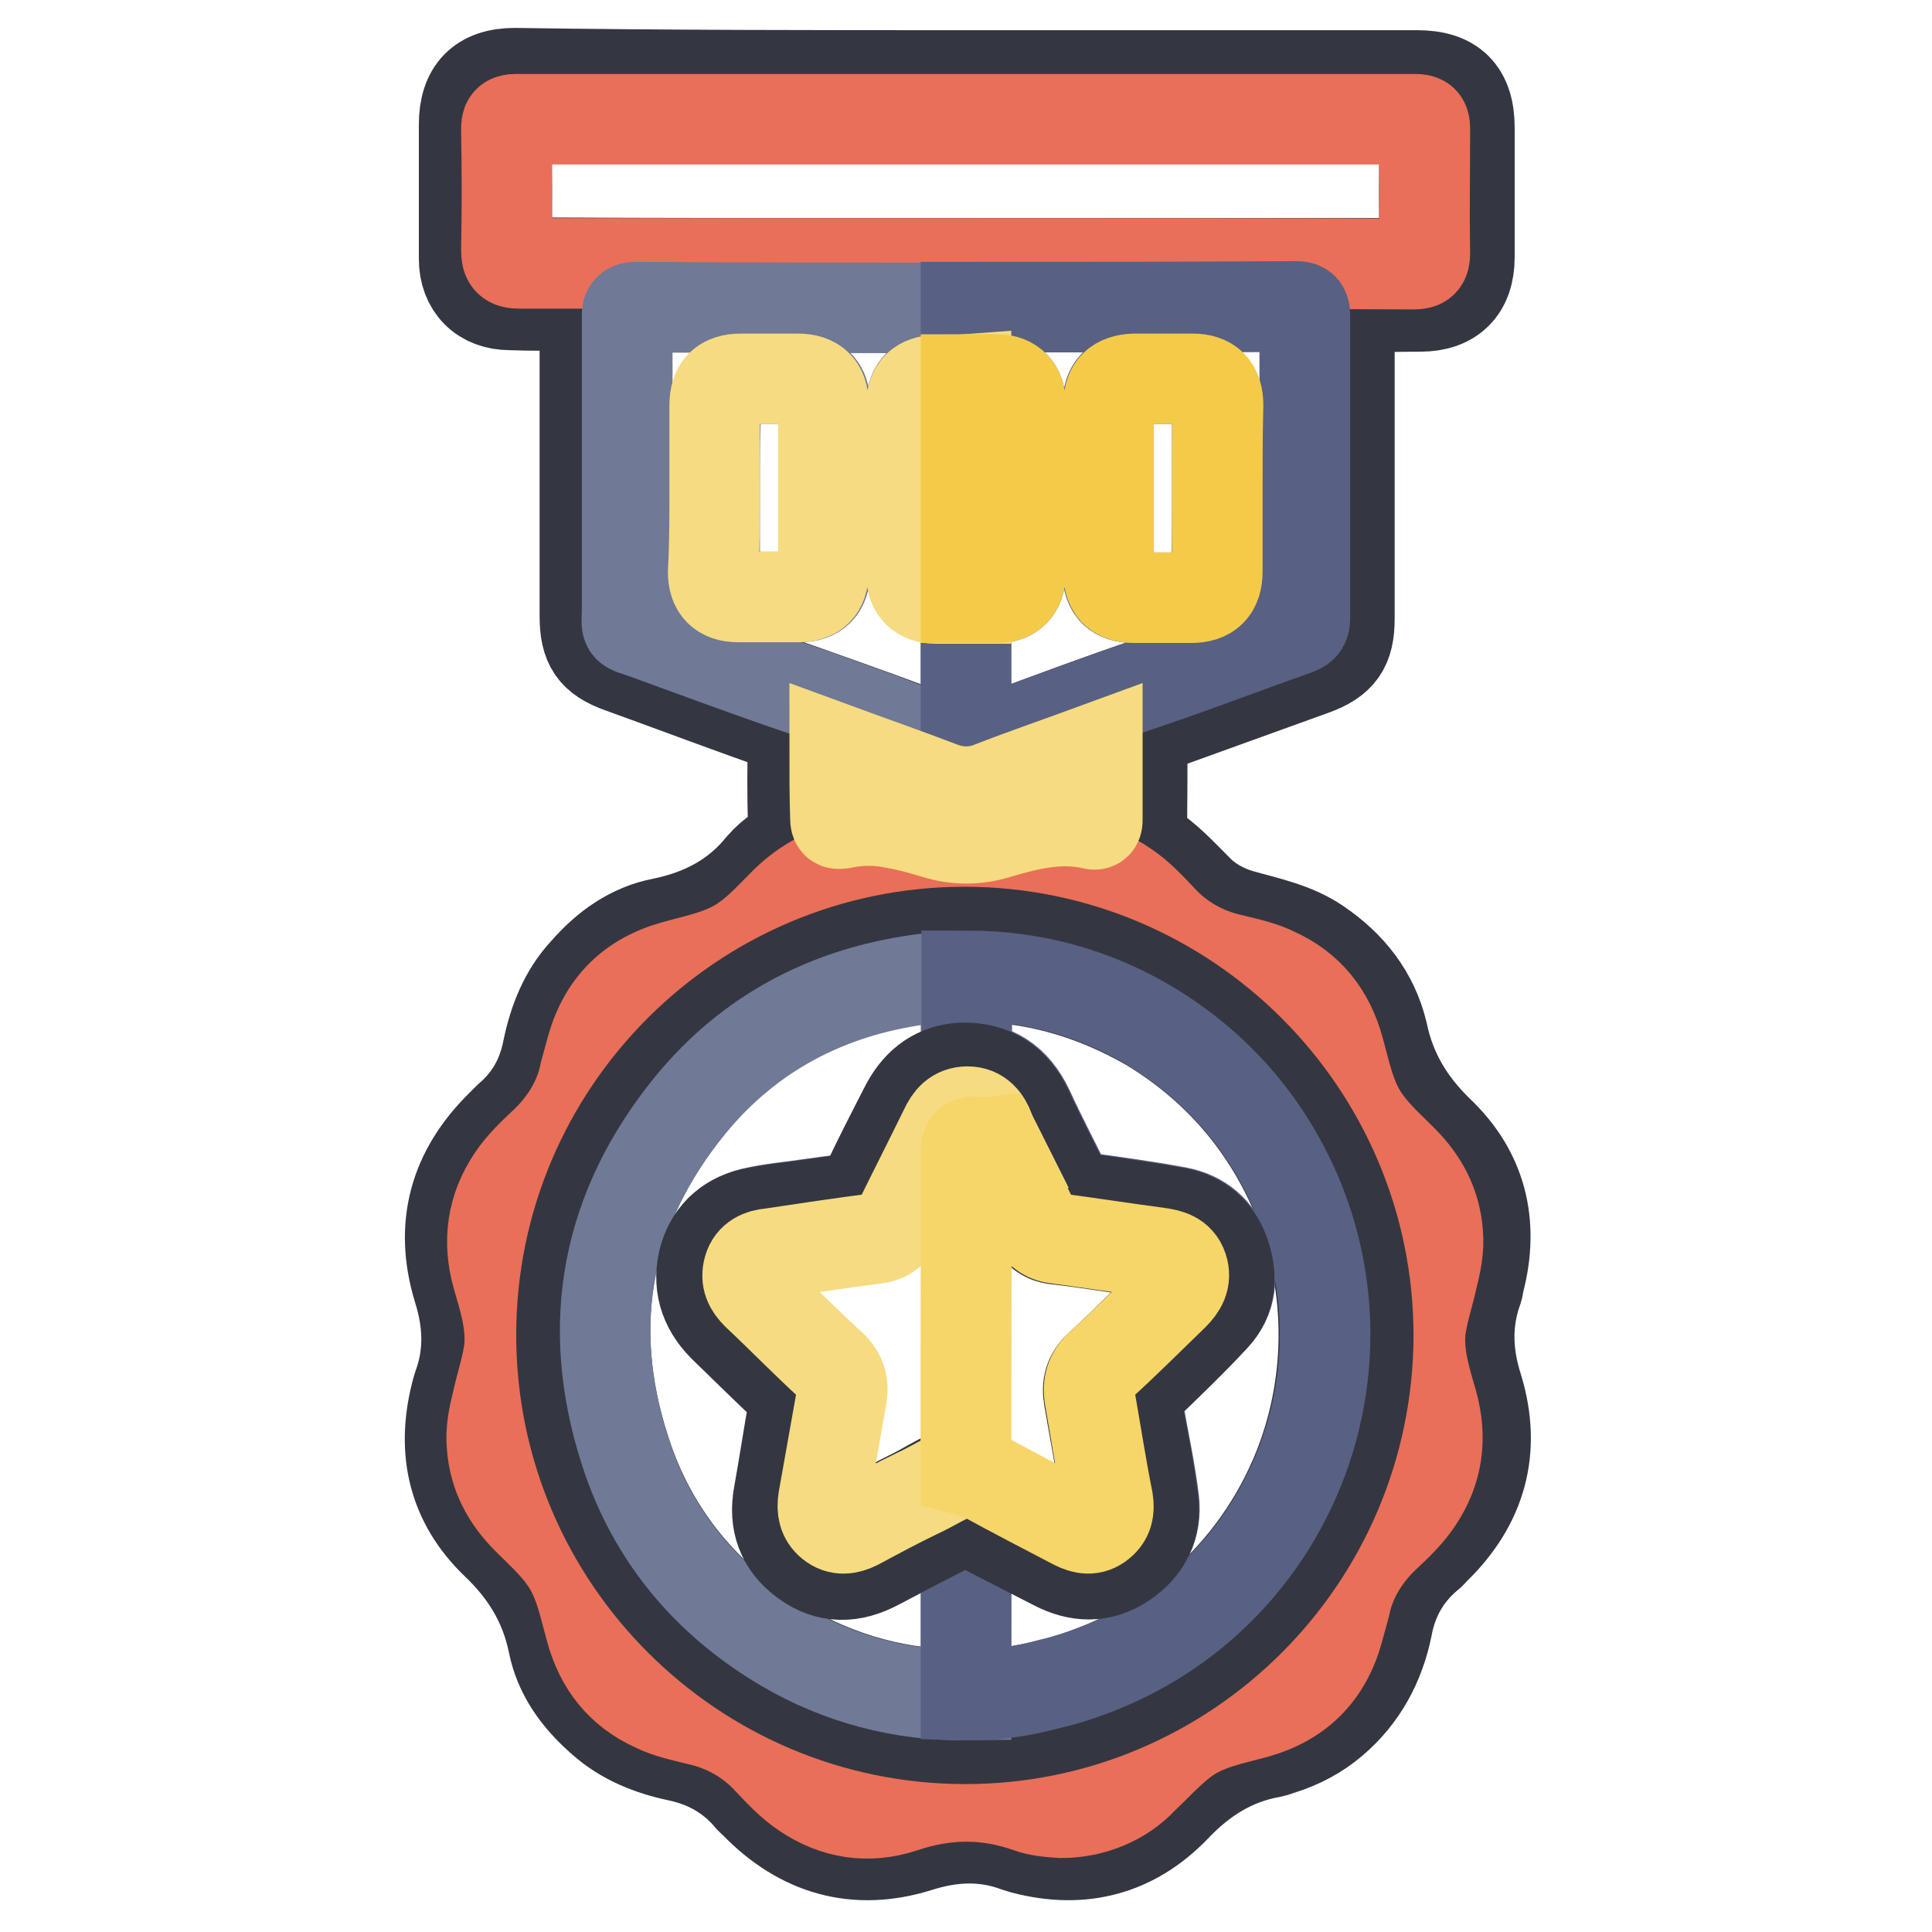
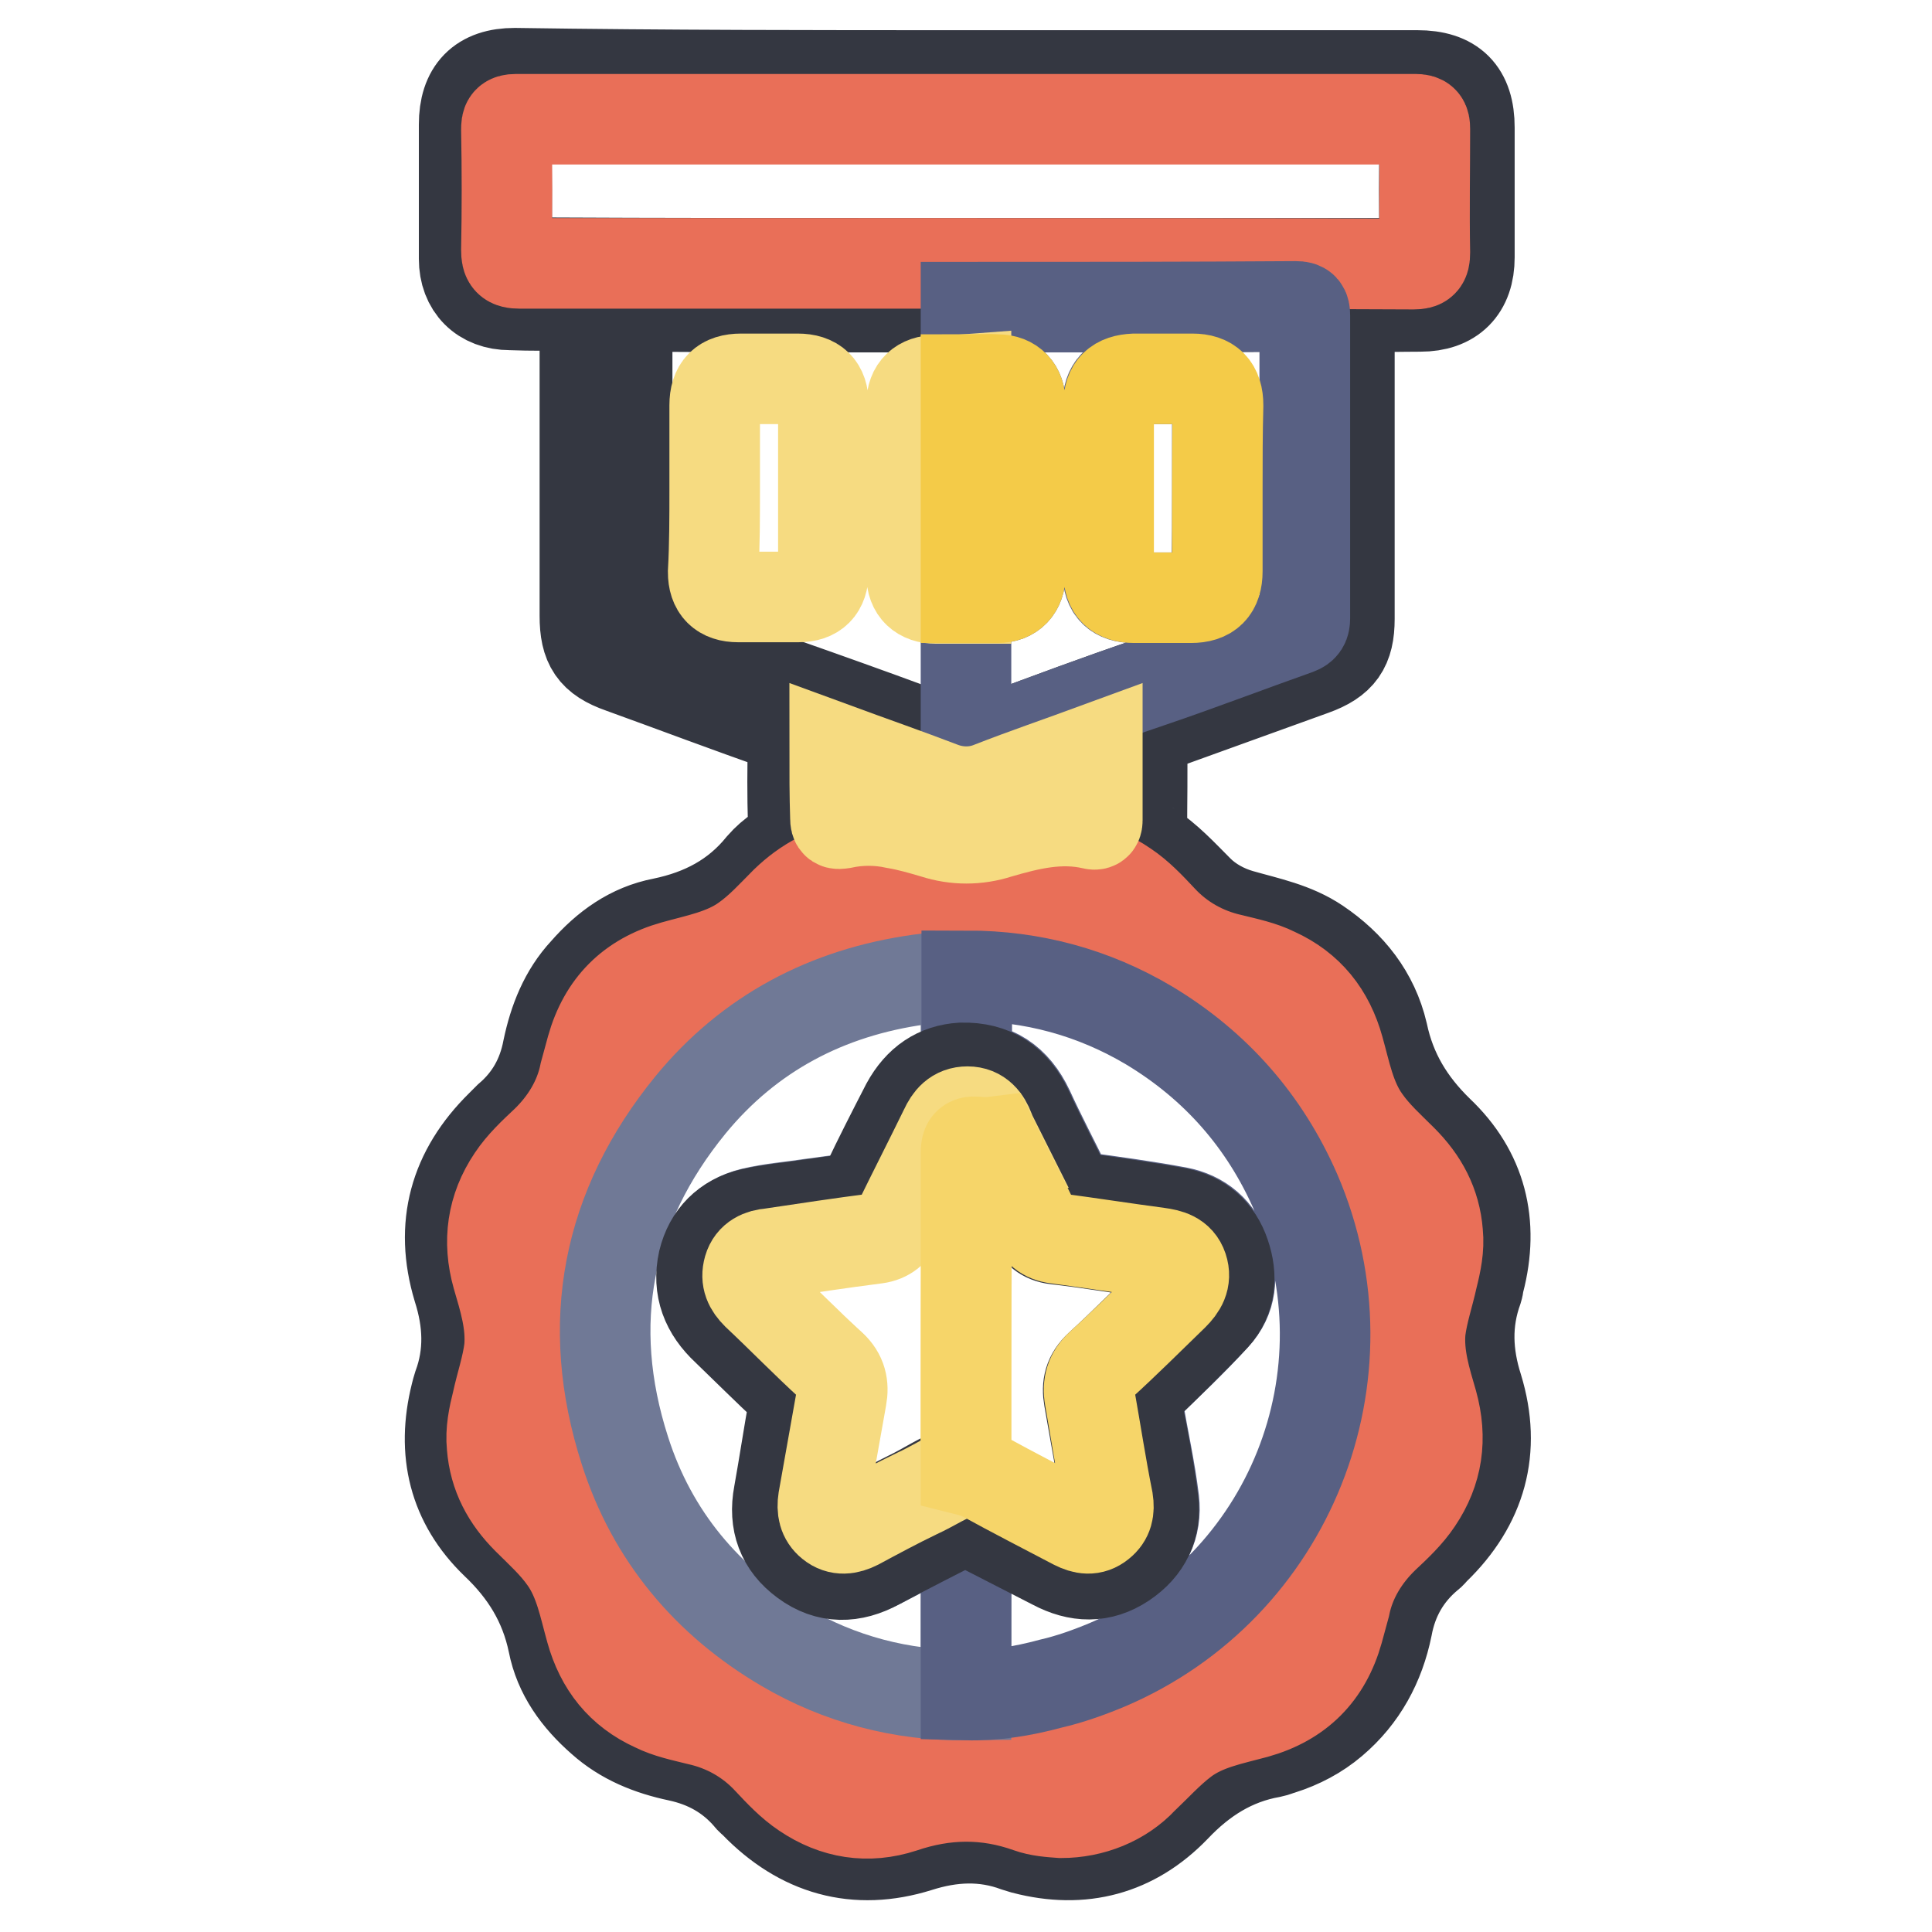
<svg xmlns="http://www.w3.org/2000/svg" version="1.1" x="0px" y="0px" viewBox="0 0 256 256" enable-background="new 0 0 256 256" xml:space="preserve">
  <g>
    <path stroke-width="12" fill-opacity="0" stroke="#343741" d="M128.1,10h59.7c4.7,0,6.9,2.2,6.9,6.9c0,5.7,0,11.5,0,17.2c0,4.2-2.3,6.5-6.5,6.5c-2.7,0-5.4,0.1-8.1,0 c-1.1,0-1.3,0.3-1.3,1.4c0,13.3,0,26.6,0,40c0,3.8-1.2,5.5-4.8,6.8c-7.2,2.6-14.4,5.2-21.6,7.8c-0.9,0.3-1.2,0.7-1.1,1.6 c0.1,4.1,0,8.2,0,12.3c-0.1,0.7,0.3,1.3,0.9,1.6c2.5,1.6,4.5,3.8,6.6,5.9c1.5,1.5,3.5,2.6,5.6,3.2c3.5,1,7.1,1.7,10.2,3.8 c4.3,2.9,7.4,6.8,8.6,11.9c1.1,5.2,3.6,9.3,7.4,13c5.7,5.4,7.4,12.2,5.4,19.9c-0.1,0.3-0.1,0.7-0.2,1c-1.6,4.4-1.4,8.7,0,13.1 c2.5,8.2,0.5,15.4-5.7,21.4c-0.3,0.3-0.5,0.6-0.8,0.8c-3,2.5-4.8,5.7-5.5,9.5c-1,4.9-3.3,9.2-7.2,12.5c-2,1.7-4.3,2.9-6.8,3.7 c-0.4,0.1-0.8,0.3-1.3,0.4c-5.1,0.9-9.2,3.5-12.8,7.3c-5.5,5.7-12.3,7.5-20,5.5c-0.3-0.1-0.7-0.2-1-0.3c-4.3-1.6-8.6-1.4-13,0 c-8.3,2.6-15.6,0.5-21.7-5.8c-0.3-0.3-0.6-0.5-0.8-0.8c-2.5-2.9-5.6-4.6-9.3-5.4c-3.8-0.8-7.3-2.2-10.2-4.8 c-3.2-2.8-5.6-6.1-6.4-10.2c-1.1-5.3-3.7-9.5-7.6-13.2c-5.6-5.4-7.2-12.1-5.3-19.7c0.1-0.4,0.2-0.8,0.3-1.1c1.6-4.3,1.4-8.6,0-13 c-2.5-8.3-0.5-15.5,5.7-21.6c0.3-0.3,0.7-0.7,1-1c2.8-2.4,4.5-5.4,5.2-9.1c0.8-3.8,2.2-7.4,4.9-10.3c2.8-3.2,6.1-5.6,10.3-6.4 c5.3-1.1,9.7-3.4,13.1-7.6c0.7-0.8,1.5-1.5,2.4-2.1c1.6-0.8,1.9-1.9,1.8-3.6c-0.1-3.6-0.1-7.2,0-10.9c0-1-0.3-1.5-1.3-1.8 c-7.2-2.5-14.3-5.2-21.5-7.8c-3.7-1.3-4.8-3-4.8-6.9c0-13.2,0-26.5,0-39.7c0-1.2-0.2-1.6-1.5-1.5c-2.8,0.1-5.6,0.1-8.4,0 c-3.7,0-6.1-2.4-6.1-6.1c0-5.9,0-11.9,0-17.8c0-4.5,2.2-6.8,6.7-6.8C88.1,10,108.1,10,128.1,10L128.1,10z M128,40.7 c-14.6,0-29.1,0-43.7-0.1c-1.3,0-1.2,0.7-1.2,1.6c0,12.7,0,25.4,0,38.1c0,3.4-0.6,2.6,2.7,3.7c6,2.2,12,4.4,18,6.5 c5.7,2,11.3,4,17,6.1c2.4,0.9,4.7,1.9,7.2,2.5c1.5-0.2,2.8-0.9,4.2-1.4c6.7-2.5,13.4-5,20.2-7.3c6.6-2.2,13-4.7,19.5-7 c0.8-0.3,1-0.7,1-1.5c0-13.4,0-26.7,0-40.1c0-0.9-0.3-1.2-1.2-1.2C157.1,40.7,142.5,40.7,128,40.7L128,40.7z M140.6,240.2 c4.1,0,8-1.7,10.9-4.6c1.8-1.8,3.5-3.6,5.5-5.1c2.8-2.1,6.3-2.7,9.5-3.6c5.7-1.6,9.3-5.2,10.9-10.9c0.3-1.1,0.6-2.2,0.9-3.3 c0.8-3.5,2.6-6.7,5.2-9.1c1.6-1.5,3.2-3,4.4-4.8c2.8-4,3.3-8.3,2-13c-0.9-3.2-1.9-6.3-1.6-9.6c0.2-2.4,1-4.7,1.6-7 c0.4-1.9,0.9-3.8,0.7-5.9c-0.4-3.8-2.1-7-4.7-9.7c-1.7-1.7-3.5-3.3-4.9-5.3c-2-2.8-2.6-6.2-3.5-9.4c-1.3-4.6-4-8.1-8.4-10.1 c-1.8-0.8-3.8-1.3-5.8-1.8c-3.6-0.8-6.8-2.7-9.3-5.3c-1.5-1.6-3-3.2-4.8-4.4c-3.9-2.7-8.2-3.3-12.8-2c-3.2,0.8-6.3,1.9-9.6,1.6 c-2.5-0.2-4.8-1-7.2-1.6c-1.9-0.4-3.8-0.8-5.9-0.6c-3.8,0.4-6.9,2.1-9.5,4.7c-1.8,1.7-3.4,3.6-5.4,5c-2.8,2-6.2,2.6-9.4,3.5 c-5.7,1.6-9.3,5.2-10.9,10.9c-0.3,1.1-0.6,2.2-0.9,3.3c-0.8,3.5-2.6,6.7-5.2,9.1c-1.6,1.5-3.2,3-4.4,4.8c-2.8,4-3.3,8.3-2,13 c0.9,3.2,1.9,6.3,1.6,9.6c-0.2,2.4-1,4.7-1.6,7c-0.4,1.9-0.9,3.8-0.7,5.9c0.4,3.8,2.1,7,4.7,9.7c1.7,1.7,3.5,3.3,4.9,5.3 c2,2.8,2.6,6.2,3.5,9.4c1.3,4.6,4,8.1,8.4,10.1c1.8,0.8,3.8,1.3,5.8,1.8c3.6,0.8,6.8,2.7,9.3,5.3c1.5,1.6,3,3.2,4.8,4.4 c4,2.8,8.4,3.4,13,1.9c5.6-1.9,11.1-1.9,16.7,0C137.8,240,139.3,240.1,140.6,240.2L140.6,240.2z M127.8,34.9c19.8,0,39.7,0,59.5,0 c1.2,0,1.5-0.3,1.5-1.5c-0.1-5.5-0.1-10.9,0-16.4c0-1-0.2-1.3-1.3-1.3c-39.7,0-79.4,0-119.1,0c-1.2,0-1.3,0.4-1.3,1.4 c0,5.3,0.1,10.6,0,15.9c0,1.4,0.3,1.8,1.8,1.8C88.6,34.9,108.2,34.9,127.8,34.9z M110.6,99.1c0,3.2,0,6.3,0,9.3 c0,0.8,0.2,0.8,0.9,0.7c2.3-0.5,4.7-0.5,7,0c1.7,0.3,3.5,0.8,5.2,1.3c2.8,0.9,5.7,0.9,8.5,0c4.1-1.2,8.2-2.2,12.5-1.2 c0.4,0.1,0.6,0,0.6-0.5c0-3.1,0-6.3,0-9.6c-4.9,1.8-9.5,3.4-14.2,5.2c-2.1,0.8-4.4,0.8-6.4,0C120.2,102.5,115.5,100.9,110.6,99.1z" />
    <path stroke-width="12" fill-opacity="0" stroke="#e96f58" d="M140.6,240.2c-1.4-0.1-2.9-0.2-4.3-0.7c-5.6-2-11.1-1.9-16.7,0c-4.6,1.5-9,0.8-13-1.9 c-1.8-1.2-3.3-2.8-4.8-4.4c-2.5-2.7-5.7-4.5-9.3-5.3c-2-0.5-4-0.9-5.8-1.8c-4.4-2-7.1-5.4-8.4-10.1c-0.9-3.2-1.5-6.6-3.5-9.4 c-1.4-2-3.2-3.6-4.9-5.3c-2.7-2.7-4.4-5.8-4.7-9.7c-0.2-2,0.2-3.9,0.7-5.9c0.5-2.3,1.3-4.6,1.6-7c0.3-3.4-0.7-6.5-1.6-9.6 c-1.3-4.6-0.7-9,2-13c1.2-1.8,2.8-3.3,4.4-4.8c2.6-2.5,4.5-5.6,5.2-9.1c0.3-1.1,0.6-2.2,0.9-3.3c1.6-5.7,5.2-9.3,10.9-10.9 c3.2-0.9,6.6-1.5,9.4-3.5c2-1.4,3.7-3.3,5.4-5c2.7-2.6,5.8-4.3,9.5-4.7c2-0.2,3.9,0.2,5.9,0.6c2.4,0.6,4.7,1.4,7.2,1.6 c3.4,0.3,6.5-0.8,9.6-1.6c4.6-1.2,8.9-0.7,12.8,2c1.8,1.2,3.3,2.8,4.8,4.4c2.5,2.7,5.7,4.5,9.3,5.3c2,0.5,4,0.9,5.8,1.8 c4.4,2,7.1,5.4,8.4,10.1c0.9,3.2,1.5,6.6,3.5,9.4c1.4,2,3.2,3.6,4.9,5.3c2.7,2.7,4.4,5.8,4.7,9.7c0.2,2-0.2,3.9-0.7,5.9 c-0.5,2.3-1.3,4.6-1.6,7c-0.3,3.4,0.7,6.5,1.6,9.6c1.3,4.7,0.7,9-2,13c-1.2,1.8-2.8,3.3-4.4,4.8c-2.6,2.5-4.5,5.6-5.2,9.1 c-0.3,1.1-0.6,2.2-0.9,3.3c-1.6,5.7-5.2,9.3-10.9,10.9c-3.3,0.9-6.7,1.5-9.5,3.6c-2,1.5-3.7,3.4-5.5,5.1 C148.7,238.6,144.7,240.2,140.6,240.2L140.6,240.2z M127.9,230.4c29.5,0,53.4-23.9,53.4-53.4c0-29.5-23.9-53.5-53.5-53.5 c-29.5,0-53.4,23.9-53.4,53.4C74.4,206.4,98.4,230.4,127.9,230.4L127.9,230.4z M127.8,34.9c-19.6,0-39.3,0-58.9,0 c-1.5,0-1.8-0.4-1.8-1.8c0.1-5.3,0.1-10.6,0-15.9c0-1,0.1-1.4,1.3-1.4c39.7,0,79.4,0,119.1,0c1.1,0,1.3,0.3,1.3,1.3 c0,5.5-0.1,10.9,0,16.4c0,1.2-0.3,1.5-1.5,1.5C167.5,34.9,147.7,34.9,127.8,34.9L127.8,34.9z" />
-     <path stroke-width="12" fill-opacity="0" stroke="#707996" d="M128,99.2c-2.5-0.6-4.8-1.6-7.2-2.5c-5.6-2.1-11.3-4.2-17-6.1c-6-2.1-12-4.3-18-6.5 c-3.3-1.2-2.7-0.4-2.7-3.7c0-12.7,0-25.4,0-38.1c0-0.8-0.2-1.6,1.2-1.6c14.6,0.1,29.1,0.1,43.7,0.1l0,9.5c-1.3,0-2.7,0-4,0 c-2,0-3.2,1.1-3.2,3.1c0,7.6,0,15.1,0,22.7c0,2,1.2,3.1,3.2,3.1c1.3,0,2.7,0,4,0.1L128,99.2L128,99.2z M94.7,64.7 c0,3.7,0,7.4,0,11.1c0,2.2,1.1,3.3,3.3,3.3c2.7,0,5.3,0,8,0c2.1,0,3.3-1.1,3.3-3.3c0-7.4,0-14.8,0-22.3c0-2.2-1.1-3.3-3.4-3.3 c-2.5,0-5,0-7.5,0c-2.5,0-3.5,1.1-3.5,3.5C94.7,57.4,94.7,61.1,94.7,64.7z" />
    <path stroke-width="12" fill-opacity="0" stroke="#586083" d="M128,99.2l0-19.9l0-0.1c1.4,0,2.8,0.1,4.2,0c1.9,0,3-1.2,3-3.1c0-7.6,0-15.1,0-22.7c0-1.9-1.1-3.1-3-3.1 c-1.4,0-2.8,0-4.2,0l0-0.1l0-9.5c14.6,0,29.1,0,43.7-0.1c1,0,1.2,0.3,1.2,1.2c0,13.4,0,26.7,0,40.1c0,0.8-0.2,1.2-1,1.5 c-6.5,2.3-13,4.8-19.5,7c-6.8,2.3-13.5,4.8-20.2,7.3C130.8,98.3,129.5,99,128,99.2z M161.3,64.7c0-3.7,0-7.3,0-11 c0-2.4-1.1-3.5-3.4-3.5c-2.6,0-5.1,0-7.7,0c-2.3,0-3.4,1.1-3.4,3.4c0,7.4,0,14.8,0,22.3c0,2.2,1.1,3.3,3.4,3.3c2.5,0,5,0,7.5,0 c2.5,0,3.5-1.1,3.5-3.5C161.3,72.1,161.3,68.4,161.3,64.7z" />
    <path stroke-width="12" fill-opacity="0" stroke="#f6db81" d="M110.6,99.1c4.9,1.8,9.5,3.4,14.2,5.2c2.1,0.8,4.4,0.8,6.4,0c4.6-1.8,9.3-3.4,14.2-5.2c0,3.3,0,6.5,0,9.6 c0,0.5-0.2,0.6-0.6,0.5c-4.3-1-8.4,0-12.5,1.2c-2.8,0.9-5.7,0.9-8.5,0c-1.7-0.5-3.4-1-5.2-1.3c-2.3-0.5-4.7-0.5-7,0 c-0.7,0.1-0.9,0.1-0.9-0.7C110.6,105.4,110.6,102.4,110.6,99.1L110.6,99.1z" />
-     <path stroke-width="12" fill-opacity="0" stroke="#343741" d="M127.9,230.4c-29.5,0-53.5-24-53.5-53.5c0-29.5,24-53.4,53.4-53.4c29.5,0,53.5,24,53.5,53.5 C181.2,206.5,157.3,230.4,127.9,230.4z M128,129.4c-2.1-0.2-4.2,0-6.2,0.3c-12.2,1.7-22.5,7.1-30.3,16.6 c-11.2,13.6-14.1,29.1-8.7,45.8c3.6,11.3,10.9,20,21.1,26c7.3,4.3,15.6,6.6,24.1,6.4c3.8,0.1,7.5-0.4,11.1-1.3 c15-3.7,27.3-14.4,33-28.8c4.6-11.7,4.4-24.8-0.5-36.4c-4.1-9.4-10.6-16.8-19.4-22.1C144.7,131.6,136.7,129.3,128,129.4L128,129.4z " />
    <path stroke-width="12" fill-opacity="0" stroke="#f6db81" d="M94.7,64.7c0-3.7,0-7.3,0-11c0-2.4,1.1-3.5,3.5-3.5c2.5,0,5,0,7.5,0c2.3,0,3.4,1.1,3.4,3.3 c0,7.4,0,14.8,0,22.3c0,2.2-1.1,3.3-3.3,3.3c-2.7,0-5.3,0-8,0c-2.2,0-3.3-1.1-3.3-3.3C94.7,72.2,94.7,68.5,94.7,64.7z M128,79.3 c-1.3,0-2.7,0-4,0c-2,0-3.2-1.1-3.2-3.1c0-7.6,0-15.1,0-22.7c0-2,1.2-3.1,3.2-3.1c1.3,0,2.7,0,4-0.1l0,0.1L128,79.3L128,79.3z" />
    <path stroke-width="12" fill-opacity="0" stroke="#f4cb48" d="M161.3,64.7c0,3.7,0,7.3,0,11c0,2.4-1.1,3.5-3.5,3.5c-2.5,0-5,0-7.5,0c-2.3,0-3.4-1.1-3.4-3.3 c0-7.4,0-14.8,0-22.3c0-2.3,1.1-3.3,3.4-3.4c2.6,0,5.1,0,7.7,0c2.3,0,3.4,1.1,3.4,3.5C161.3,57.4,161.3,61.1,161.3,64.7L161.3,64.7 z M128,79.2V50.3c1.4,0,2.8-0.1,4.2,0c1.9,0,3,1.2,3,3.1c0,7.6,0,15.1,0,22.7c0,1.9-1.1,3.1-3,3.1C130.8,79.2,129.4,79.2,128,79.2 L128,79.2z" />
    <path stroke-width="12" fill-opacity="0" stroke="#707996" d="M128,224.6c-8.5,0.1-16.8-2.1-24.1-6.4c-10.2-6-17.5-14.7-21.1-26c-5.4-16.8-2.4-32.2,8.7-45.8 c7.8-9.5,18.1-14.9,30.3-16.6c2-0.3,4.1-0.5,6.2-0.3c0,3.5,0,7.1,0,10.6c0,0.6,0,1.1-0.6,1.5c-3.2,0.3-5.6,1.9-7.1,4.7 c-1.8,3.5-3.6,7-5.3,10.6c-0.6,1.2-1.3,1.9-2.6,2c-1.6,0.1-3.2,0.4-4.9,0.6c-2.6,0.4-5.3,0.6-7.8,1.2c-3.3,0.8-5.5,3-6.3,6.3 c-0.8,3.6,0.4,6.6,3.1,9.1c2.8,2.6,5.5,5.3,8.2,7.9c0.6,0.5,0.8,1.3,0.7,2.1c-0.7,3.9-1.3,7.9-2,11.8c-0.7,3.7,0.4,6.7,3.4,8.9 c3.1,2.2,6.3,2.1,9.7,0.4c3.8-2,7.7-4,11.6-6C128,209,128,216.8,128,224.6z" />
    <path stroke-width="12" fill-opacity="0" stroke="#586083" d="M128,224.6v-23.4c3.9,2,7.8,4,11.7,6c3.2,1.6,6.3,1.8,9.3-0.2c2.9-1.9,4.3-4.8,3.9-8.2 c-0.5-4.1-1.4-8.1-2.1-12.2c-0.2-1.1,0-2,0.8-2.8c3.2-3.1,6.4-6.1,9.4-9.4c2.2-2.4,2.4-5.3,1.4-8.3c-1-3-3.2-4.9-6.3-5.5 c-4.3-0.8-8.7-1.4-13.1-2c-0.9-0.1-1.2-0.5-1.6-1.2c-1.7-3.5-3.5-6.9-5.1-10.4c-1.8-3.8-4.6-5.7-8.8-5.6c0.6-0.3,0.6-0.9,0.6-1.5 c0-3.5,0-7.1,0-10.6c8.7,0,16.8,2.2,24.2,6.6c8.8,5.3,15.3,12.7,19.4,22.1c10.4,24.2-0.8,52.3-25,62.6c-2.4,1-4.9,1.9-7.5,2.5 C135.5,224.1,131.8,224.7,128,224.6L128,224.6z" />
    <path stroke-width="12" fill-opacity="0" stroke="#343741" d="M127.4,141.5c4.2-0.1,7,1.8,8.8,5.6c1.6,3.5,3.4,6.9,5.1,10.4c0.3,0.7,0.7,1.1,1.6,1.2 c4.4,0.6,8.7,1.2,13.1,2c3.1,0.6,5.3,2.5,6.3,5.5c1,2.9,0.8,5.9-1.4,8.3c-3,3.2-6.2,6.3-9.4,9.4c-0.9,0.9-1.1,1.7-0.8,2.8 c0.8,4.1,1.6,8.1,2.1,12.2c0.4,3.4-0.9,6.2-3.9,8.2c-3,2-6.1,1.9-9.3,0.2c-3.9-2-7.8-4-11.7-6c-3.9,2-7.7,3.9-11.6,6 c-3.3,1.8-6.6,1.9-9.7-0.4c-3-2.2-4.1-5.2-3.4-8.9c0.7-3.9,1.3-7.9,2-11.8c0.2-0.8-0.1-1.6-0.7-2.1c-2.8-2.6-5.5-5.3-8.2-7.9 c-2.7-2.5-3.9-5.5-3.1-9.1c0.8-3.3,3-5.5,6.3-6.3c2.6-0.6,5.2-0.8,7.8-1.2c1.6-0.2,3.2-0.5,4.9-0.6c1.3-0.1,2.1-0.8,2.6-2 c1.7-3.6,3.5-7.1,5.3-10.6C121.8,143.3,124.2,141.7,127.4,141.5L127.4,141.5z M131.7,151.3c-0.3-0.6-0.5-1.1-0.8-1.7 c-0.6-1.3-1.3-2.4-2.9-2.4c-1.6,0-2.3,1-3,2.3c-2,4.1-4.1,8.2-6.1,12.3c-0.6,1.3-1.5,2-3,2.2c-4.7,0.6-9.3,1.3-14,2 c-1.3,0.2-2.5,0.7-2.9,2c-0.4,1.3,0.1,2.4,1.1,3.4c3.3,3.2,6.5,6.4,9.9,9.5c1.3,1.2,1.6,2.5,1.3,4.2c-0.8,4.5-1.5,9-2.4,13.5 c-0.2,1.3,0,2.4,1,3.2c1.1,0.9,2.3,0.7,3.5,0.1c2.6-1.4,5.3-2.8,7.9-4.1c2.1-1.1,4.2-2.5,6.5-3.1c0.8,0.2,1.6,0.5,2.4,1 c4,2.1,8.1,4.2,12.1,6.4c1.2,0.6,2.3,0.7,3.4-0.1c1-0.8,1.3-1.8,1-3.1c-0.8-4.5-1.6-9.1-2.4-13.6c-0.3-1.7,0-3,1.4-4.3 c3.3-3,6.4-6.2,9.7-9.3c1-1,1.8-2.1,1.2-3.6c-0.5-1.5-1.8-1.8-3.2-2c-4.5-0.6-9-1.4-13.5-1.9c-1.6-0.2-2.5-1-3.1-2.4 C135.2,158.3,133.5,154.8,131.7,151.3L131.7,151.3z" />
    <path stroke-width="12" fill-opacity="0" stroke="#f6db81" d="M128,194.8c-2.3,0.7-4.3,2.1-6.5,3.1c-2.7,1.3-5.3,2.7-7.9,4.1c-1.2,0.6-2.4,0.8-3.5-0.1 c-1-0.8-1.2-1.9-1-3.2c0.8-4.5,1.6-9,2.4-13.5c0.3-1.6,0-3-1.3-4.2c-3.4-3.1-6.6-6.4-9.9-9.5c-1-1-1.5-2-1.1-3.4 c0.4-1.4,1.6-1.9,2.9-2c4.7-0.7,9.3-1.4,14-2c1.5-0.2,2.3-1,3-2.2c2-4.1,4.1-8.2,6.1-12.3c0.6-1.3,1.4-2.3,3-2.3 c1.6,0,2.4,1.1,2.9,2.4c0.2,0.6,0.5,1.1,0.8,1.7c-0.8,0-1.5,0-2.3,0c-1.2-0.1-1.4,0.4-1.4,1.5C128,166.8,128,180.8,128,194.8 L128,194.8z" />
    <path stroke-width="12" fill-opacity="0" stroke="#f6d569" d="M128,194.8c0-14,0-28,0-42c0-1.1,0.2-1.6,1.4-1.5c0.8,0.1,1.5,0.1,2.3,0c1.7,3.5,3.5,6.9,5.2,10.4 c0.7,1.4,1.5,2.2,3.1,2.4c4.5,0.6,9,1.3,13.5,1.9c1.4,0.2,2.7,0.5,3.2,2c0.5,1.5-0.2,2.6-1.2,3.6c-3.2,3.1-6.4,6.3-9.7,9.3 c-1.3,1.2-1.7,2.6-1.4,4.3c0.8,4.5,1.5,9.1,2.4,13.6c0.2,1.3,0,2.3-1,3.1c-1.1,0.9-2.2,0.7-3.4,0.1c-4-2.1-8.1-4.2-12.1-6.4 C129.7,195.3,128.8,195,128,194.8L128,194.8z" />
  </g>
</svg>